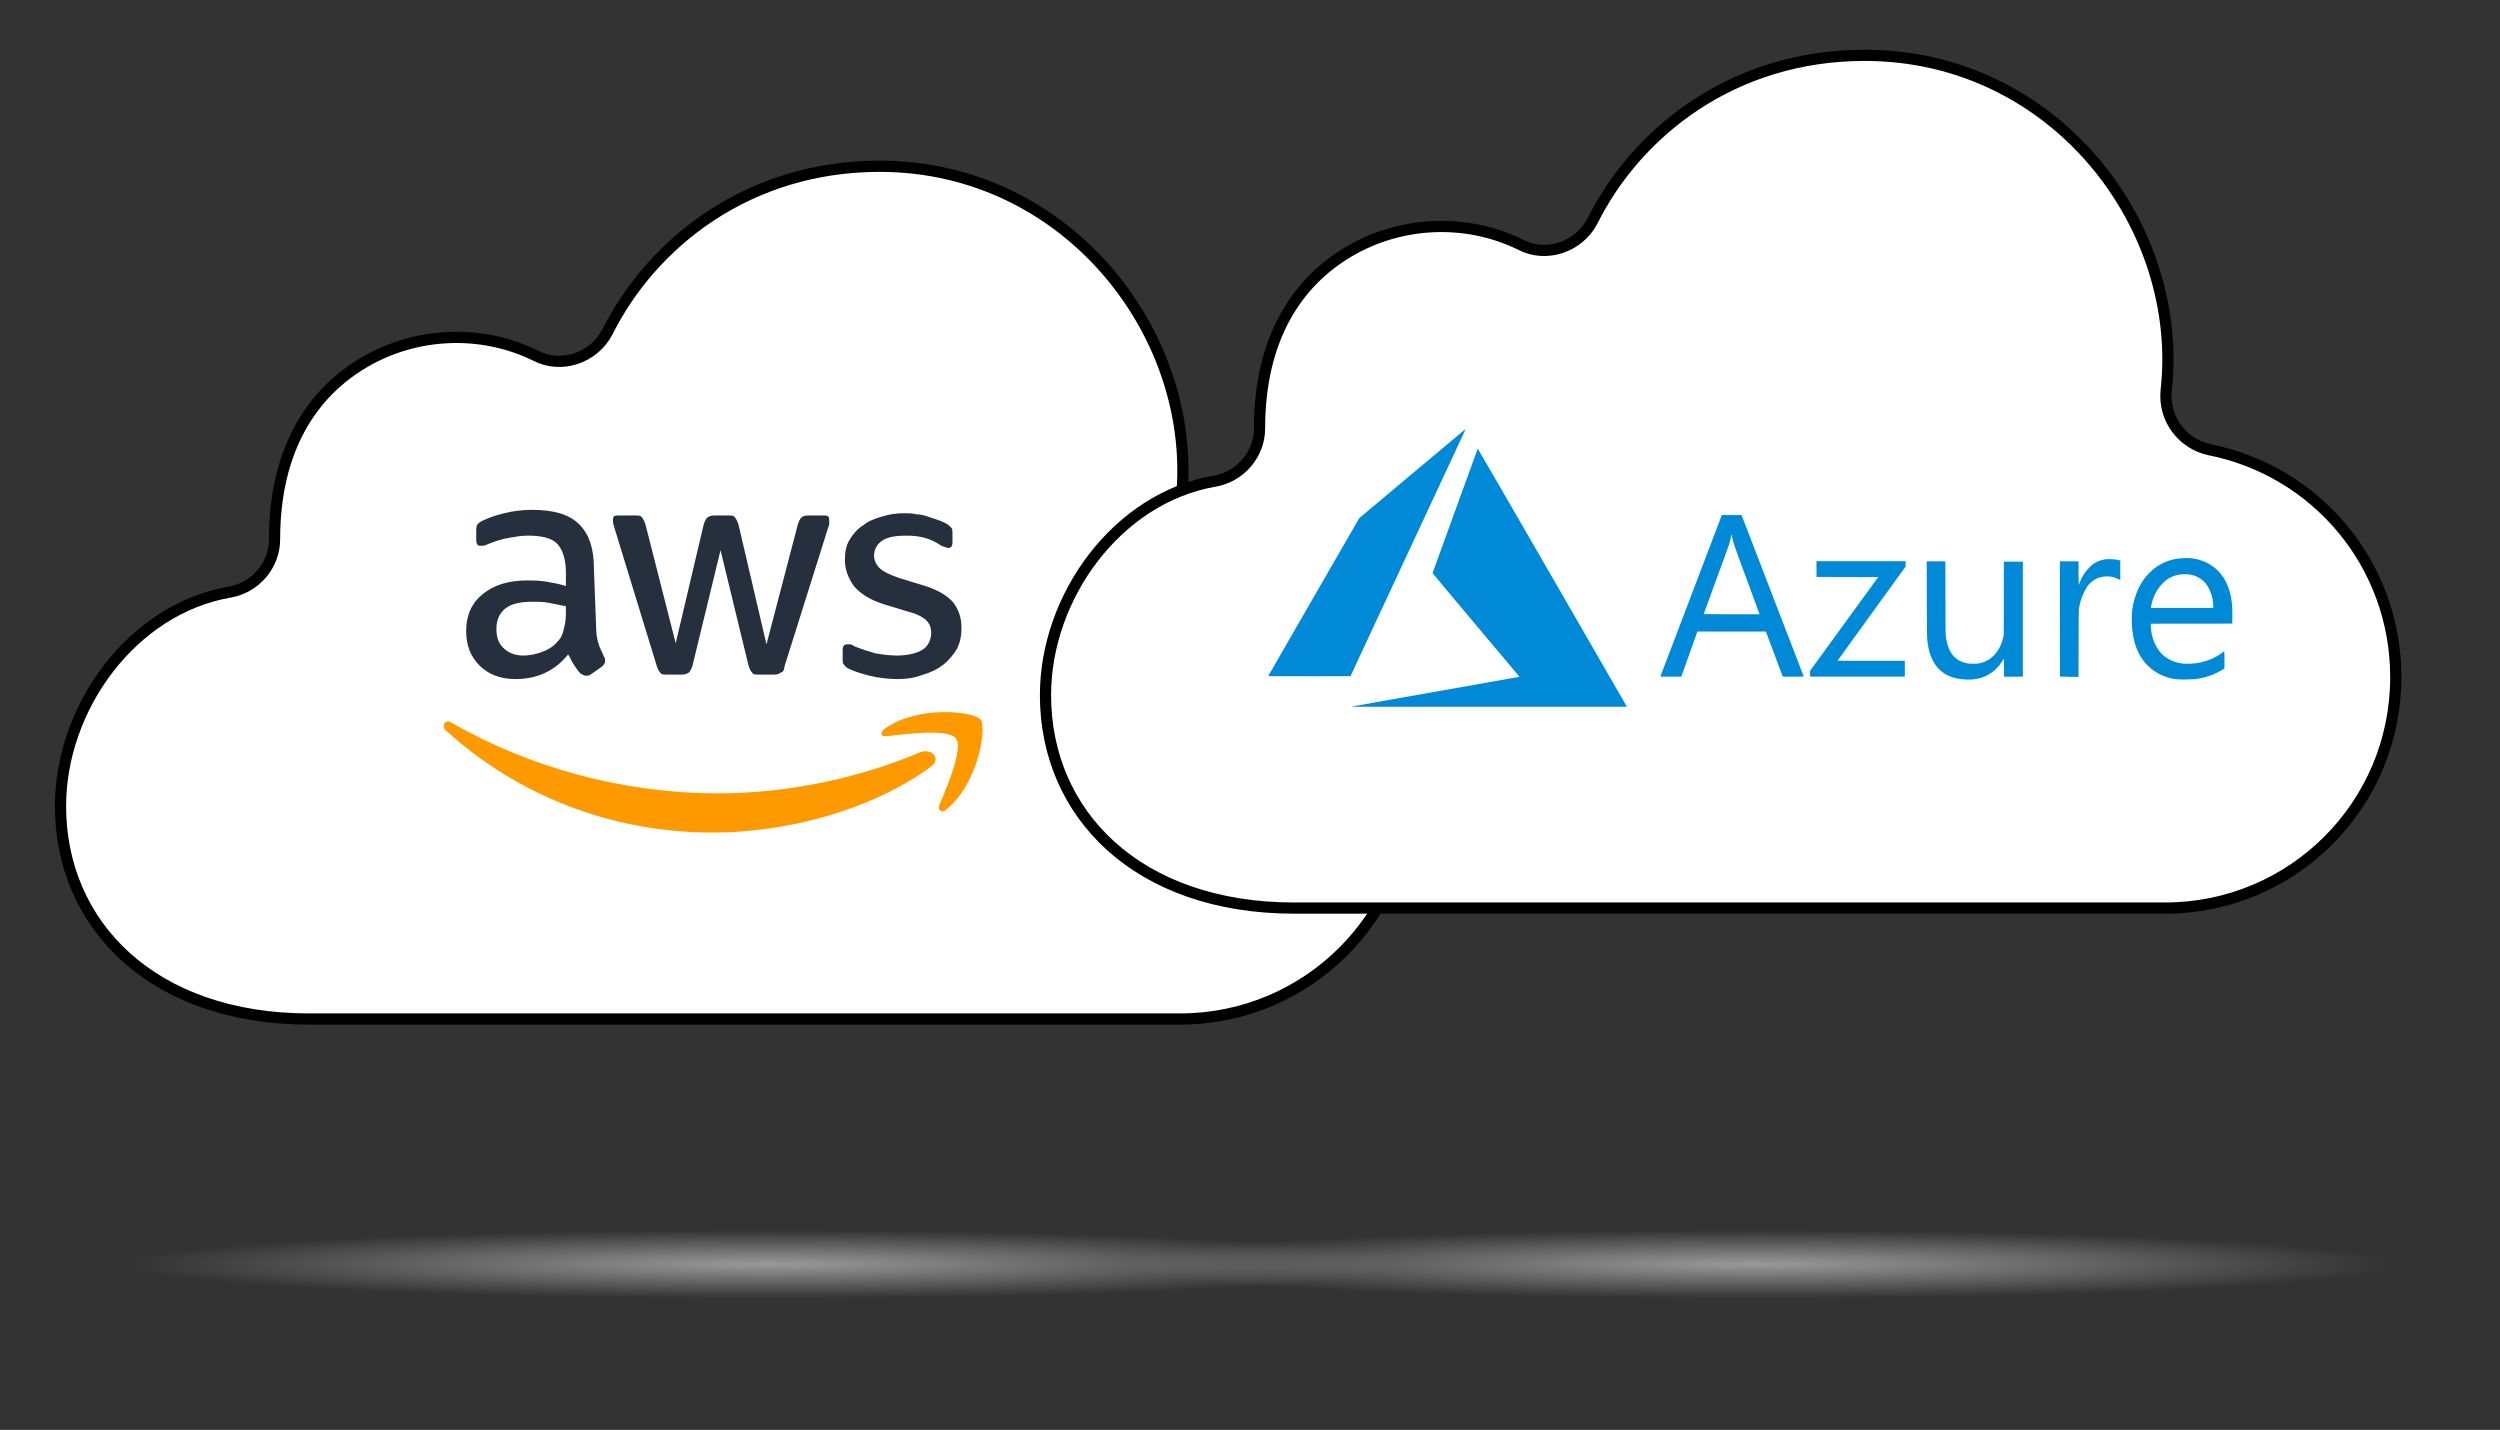
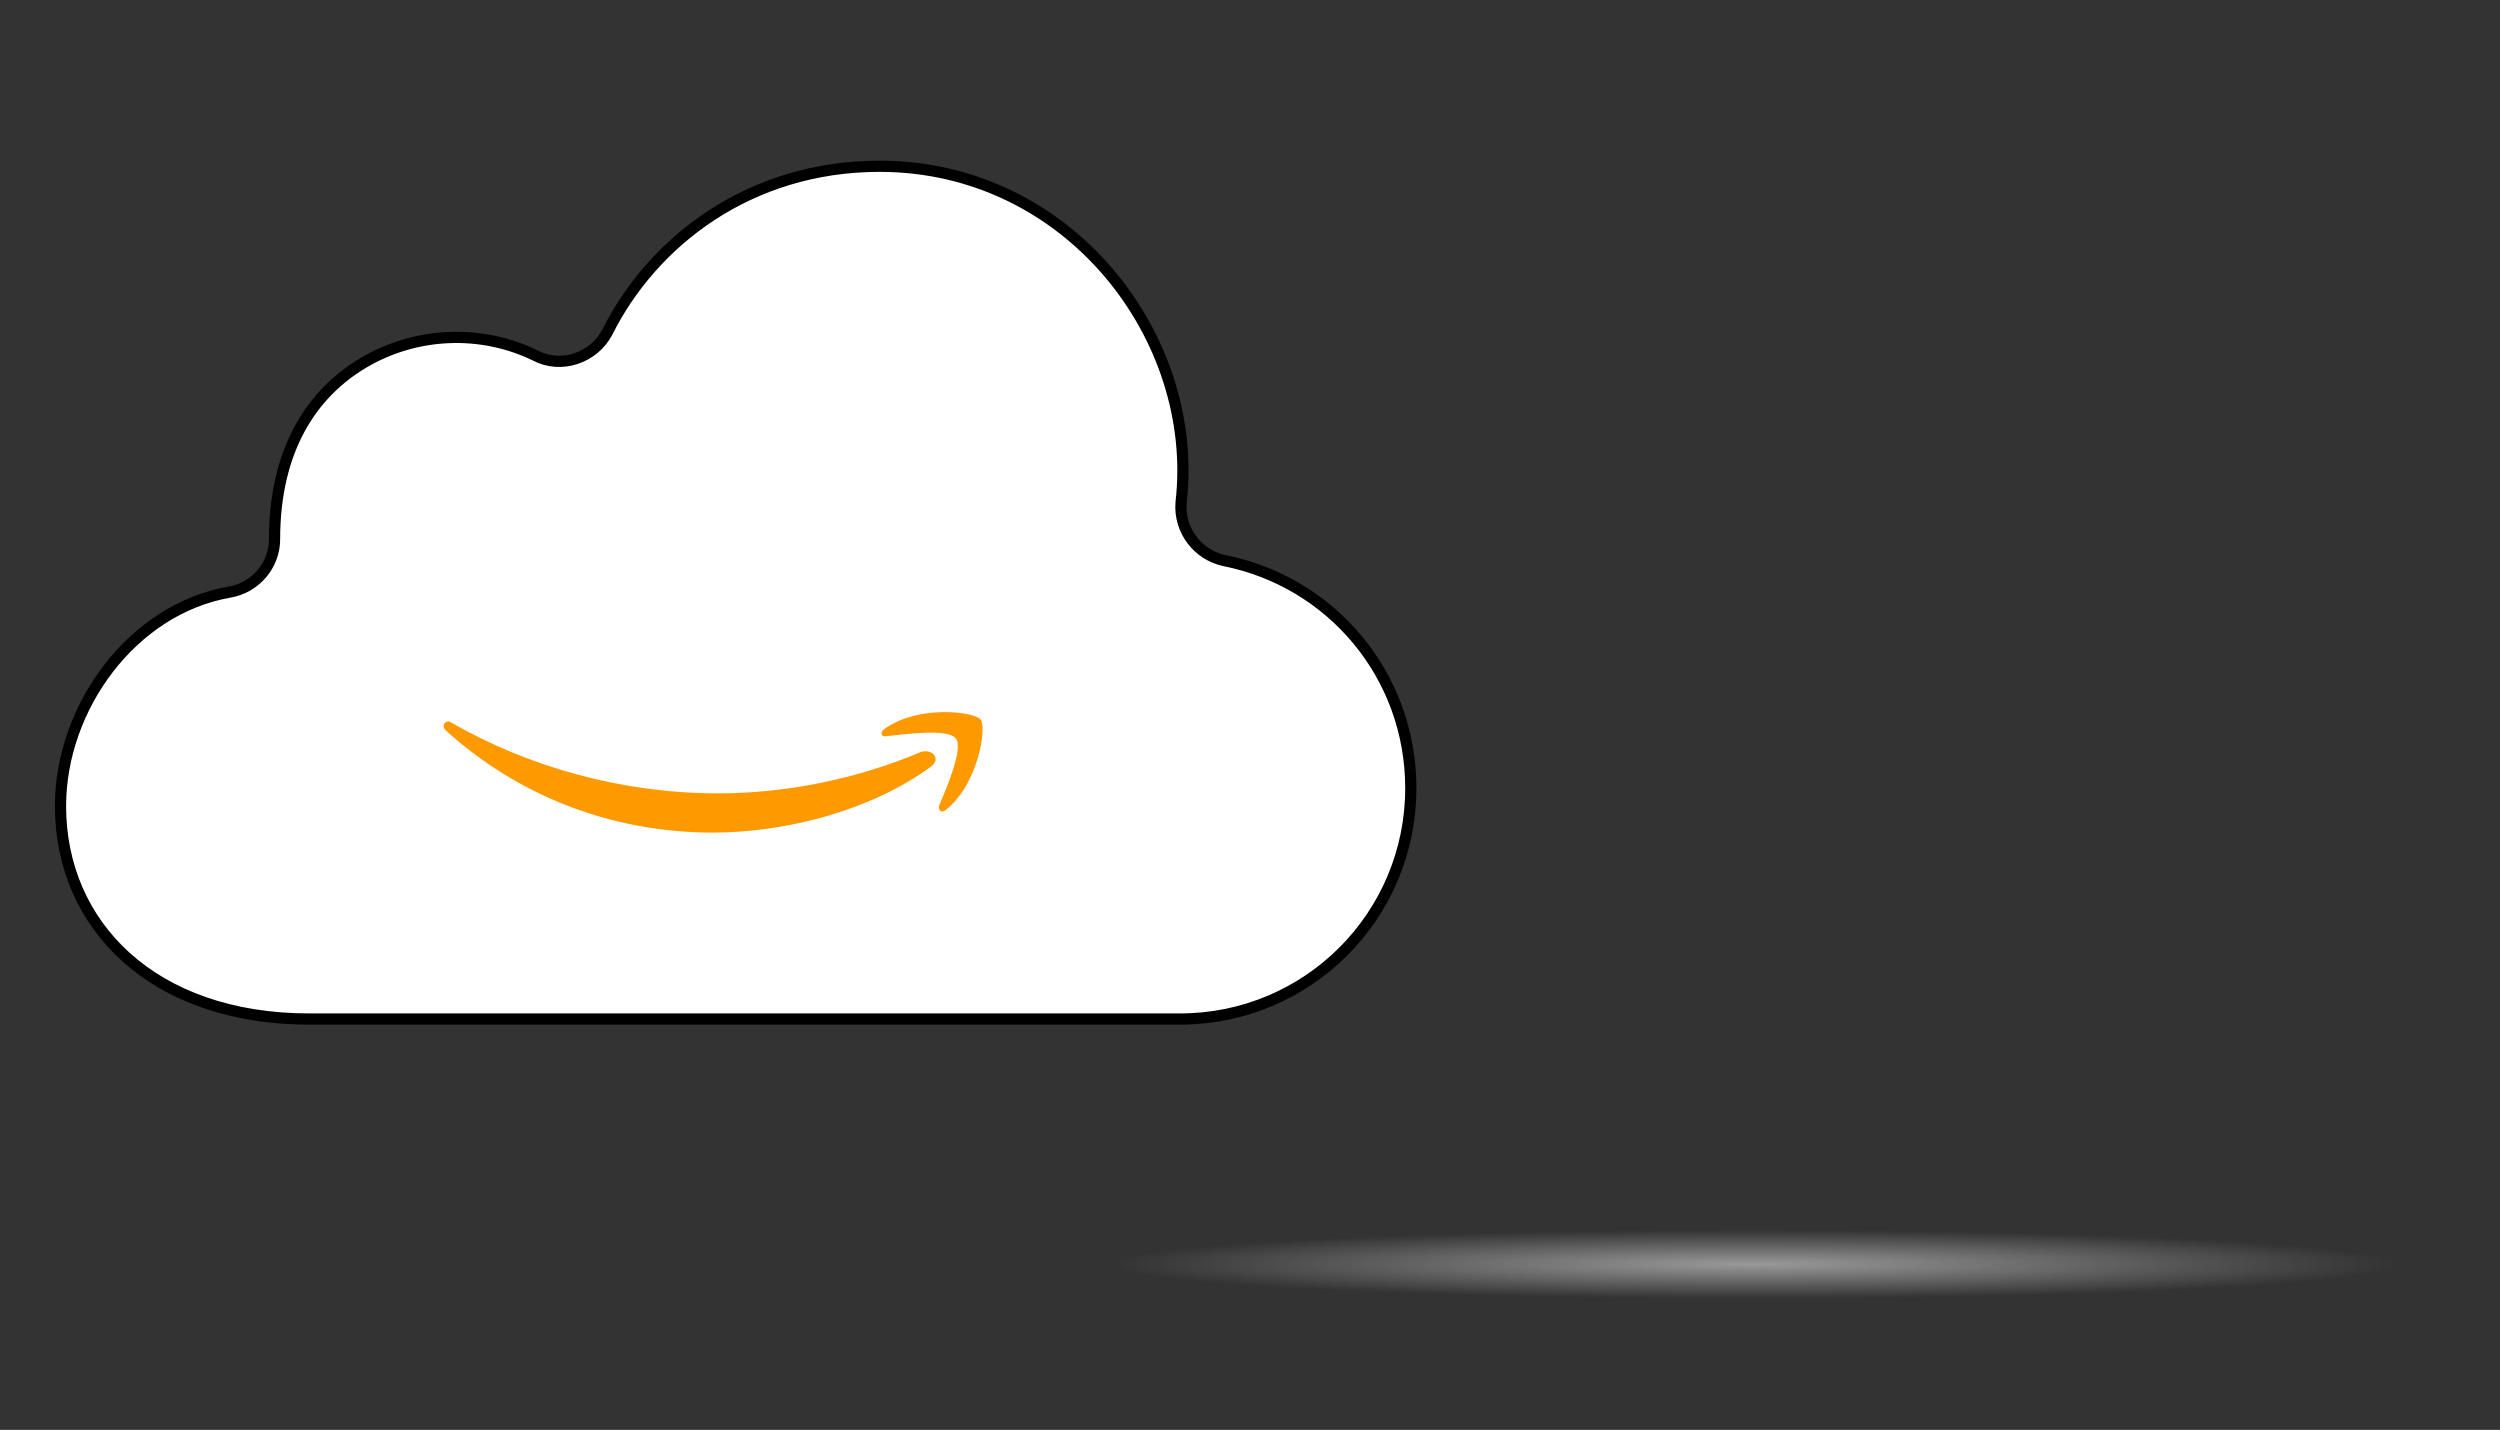
<svg xmlns="http://www.w3.org/2000/svg" version="1.1" x="0px" y="0px" viewBox="0 0 223.1 127.6" enable-background="new 0 0 223.1 127.6" xml:space="preserve">
  <rect x="0" y="0" width="223.1" height="127.6" fill="#333333" stroke="none" />
  <g id="bg">
    <g transform="translate(0,-952.362)">
      <linearGradient id="SVGID_1_" gradientUnits="userSpaceOnUse" x1="65.791" y1="967.161" x2="65.791" y2="1043.252">
        <stop offset="0" style="stop-color:#FFFFFF" />
        <stop offset="1" style="stop-color:#FFFFFF" />
      </linearGradient>
      <path fill="url(#SVGID_1_)" stroke="#000000" stroke-miterlimit="10" d="M78.5,967.2c-11.7,0-20.3,6.8-24.3,14.8    c-1.2,2.3-4.1,3.3-6.4,2.1c-4.9-2.4-10.7-2.1-15.3,0.6c-4.6,2.7-8,7.7-8,15.8c0,2.3-1.7,4.3-4,4.7c-8.7,1.5-15.1,10.3-15.1,19.1    c0,10.6,8.2,19,22.2,19h77.7c11.4,0,20.6-9.2,20.6-20.6c0-10.1-7.1-18.4-16.6-20.3c-2.4-0.5-4.1-2.7-3.9-5.2    C107.1,982.5,95.4,967.2,78.5,967.2z" />
    </g>
    <radialGradient id="SVGID_2_" cx="-734.973" cy="111.267" r="25.535" gradientTransform="matrix(2.245 0 0 0.12 1718.55 99.468)" gradientUnits="userSpaceOnUse">
      <stop offset="0" style="stop-color:#999999" />
      <stop offset="1" style="stop-color:#999999;stop-opacity:0" />
    </radialGradient>
-     <ellipse fill="url(#SVGID_2_)" cx="68.2" cy="112.8" rx="59" ry="6.6" />
    <g transform="translate(0,-952.362)">
      <linearGradient id="SVGID_3_" gradientUnits="userSpaceOnUse" x1="153.762" y1="957.265" x2="153.762" y2="1033.355">
        <stop offset="0" style="stop-color:#FFFFFF" />
        <stop offset="1" style="stop-color:#FFFFFF" />
      </linearGradient>
-       <path fill="url(#SVGID_3_)" stroke="#000000" stroke-miterlimit="10" d="M166.4,957.3c-11.7,0-20.3,6.8-24.3,14.8    c-1.2,2.3-4.1,3.3-6.4,2.1c-4.9-2.4-10.7-2.1-15.3,0.6c-4.6,2.7-8,7.7-8,15.8c0,2.3-1.7,4.3-4,4.7c-8.7,1.5-15.1,10.3-15.1,19.1    c0,10.6,8.2,19,22.2,19h77.7c11.4,0,20.6-9.2,20.6-20.6c0-10.1-7.1-18.4-16.6-20.3c-2.4-0.5-4.1-2.7-3.9-5.2    C195,972.6,183.4,957.3,166.4,957.3z" />
    </g>
    <radialGradient id="SVGID_4_" cx="-695.796" cy="111.267" r="25.535" gradientTransform="matrix(2.245 0 0 0.12 1718.55 99.468)" gradientUnits="userSpaceOnUse">
      <stop offset="0" style="stop-color:#999999" />
      <stop offset="1" style="stop-color:#999999;stop-opacity:0" />
    </radialGradient>
    <ellipse fill="url(#SVGID_4_)" cx="156.2" cy="112.8" rx="59" ry="6.6" />
    <g>
-       <path fill="#252F3E" d="M53.2,56c0,0.6,0.1,1.1,0.2,1.4c0.1,0.4,0.3,0.7,0.5,1.2C54,58.7,54,58.9,54,59c0,0.2-0.1,0.3-0.3,0.5    l-1,0.7c-0.1,0.1-0.3,0.1-0.4,0.1c-0.2,0-0.3-0.1-0.5-0.2c-0.2-0.2-0.4-0.5-0.6-0.8c-0.2-0.3-0.3-0.6-0.5-0.9    c-1.2,1.5-2.8,2.2-4.7,2.2c-1.3,0-2.4-0.4-3.2-1.2c-0.8-0.8-1.2-1.8-1.2-3.1c0-1.4,0.5-2.5,1.5-3.3c1-0.8,2.3-1.2,3.9-1.2    c0.5,0,1.1,0,1.7,0.1s1.2,0.2,1.8,0.4v-1.2c0-1.2-0.3-2.1-0.8-2.6c-0.5-0.5-1.4-0.7-2.6-0.7c-0.6,0-1.1,0.1-1.7,0.2    c-0.6,0.1-1.2,0.3-1.7,0.5c-0.3,0.1-0.4,0.2-0.6,0.2s-0.2,0-0.3,0c-0.2,0-0.3-0.2-0.3-0.5v-0.8c0-0.3,0-0.4,0.1-0.6    c0.1-0.1,0.2-0.2,0.4-0.3c0.6-0.3,1.2-0.5,2-0.7c0.8-0.2,1.6-0.3,2.5-0.3c1.9,0,3.3,0.4,4.2,1.3c0.9,0.9,1.3,2.2,1.3,3.9L53.2,56    L53.2,56z M46.7,58.5c0.5,0,1.1-0.1,1.6-0.3c0.6-0.2,1.1-0.5,1.5-1c0.3-0.3,0.4-0.6,0.5-1c0.1-0.4,0.2-0.8,0.2-1.4v-0.7    c-0.5-0.1-1-0.2-1.5-0.3c-0.5-0.1-1-0.1-1.5-0.1c-1.1,0-1.9,0.2-2.4,0.6c-0.5,0.4-0.8,1-0.8,1.8c0,0.8,0.2,1.3,0.6,1.7    C45.4,58.3,46,58.5,46.7,58.5z M59.5,60.2c-0.3,0-0.5,0-0.6-0.2c-0.1-0.1-0.2-0.3-0.3-0.6l-3.8-12.4c-0.1-0.3-0.1-0.5-0.1-0.6    c0-0.3,0.1-0.4,0.4-0.4h1.6c0.3,0,0.5,0,0.6,0.2c0.1,0.1,0.2,0.3,0.3,0.6l2.7,10.6l2.5-10.6c0.1-0.3,0.2-0.5,0.3-0.6    c0.1-0.1,0.4-0.2,0.6-0.2H65c0.3,0,0.5,0,0.6,0.2c0.1,0.1,0.2,0.3,0.3,0.6l2.5,10.7l2.8-10.7c0.1-0.3,0.2-0.5,0.3-0.6    c0.1-0.1,0.3-0.2,0.6-0.2h1.5c0.3,0,0.4,0.1,0.4,0.4c0,0.1,0,0.2,0,0.3c0,0.1,0,0.2-0.1,0.4l-3.9,12.4C70,59.7,69.9,60,69.7,60    c-0.1,0.1-0.3,0.2-0.6,0.2h-1.4c-0.3,0-0.5,0-0.6-0.2c-0.1-0.1-0.2-0.3-0.3-0.6l-2.5-10.3l-2.5,10.3c-0.1,0.3-0.2,0.5-0.3,0.6    c-0.1,0.1-0.4,0.2-0.6,0.2H59.5z M80.1,60.6c-0.8,0-1.7-0.1-2.5-0.3s-1.4-0.4-1.8-0.6c-0.3-0.1-0.4-0.3-0.5-0.4    c-0.1-0.1-0.1-0.3-0.1-0.4V58c0-0.3,0.1-0.5,0.4-0.5c0.1,0,0.2,0,0.3,0c0.1,0,0.2,0.1,0.4,0.2c0.5,0.2,1.1,0.4,1.8,0.6    c0.6,0.1,1.3,0.2,1.9,0.2c1,0,1.8-0.2,2.3-0.5s0.8-0.9,0.8-1.5c0-0.4-0.1-0.8-0.4-1.1c-0.3-0.3-0.8-0.6-1.6-0.8l-2.3-0.7    c-1.2-0.4-2-0.9-2.6-1.6c-0.5-0.7-0.8-1.5-0.8-2.3c0-0.7,0.1-1.3,0.4-1.8c0.3-0.5,0.7-1,1.2-1.3c0.5-0.4,1-0.6,1.7-0.8    c0.6-0.2,1.3-0.3,2-0.3c0.4,0,0.7,0,1.1,0.1c0.4,0,0.7,0.1,1,0.2c0.3,0.1,0.6,0.2,0.9,0.3c0.3,0.1,0.5,0.2,0.7,0.3    c0.2,0.1,0.4,0.3,0.5,0.4c0.1,0.1,0.1,0.3,0.1,0.5v0.8c0,0.3-0.1,0.5-0.4,0.5c-0.1,0-0.3-0.1-0.6-0.2C83,48,82,47.8,80.9,47.8    c-0.9,0-1.6,0.1-2.1,0.4C78.3,48.5,78,49,78,49.6c0,0.4,0.2,0.8,0.5,1.1c0.3,0.3,0.9,0.6,1.8,0.9l2.3,0.7c1.2,0.4,2,0.9,2.5,1.5    c0.5,0.7,0.7,1.4,0.7,2.2c0,0.7-0.1,1.3-0.4,1.9c-0.3,0.5-0.7,1-1.2,1.4c-0.5,0.4-1.1,0.7-1.8,0.9C81.6,60.5,80.9,60.6,80.1,60.6z    " />
      <g>
-         <path fill-rule="evenodd" clip-rule="evenodd" fill="#FF9900" d="M83.1,68.4c-5.3,3.9-12.9,5.9-19.5,5.9     c-9.2,0-17.5-3.4-23.8-9.1c-0.5-0.4,0-1.1,0.5-0.7c6.8,3.9,15.1,6.3,23.8,6.3c5.8,0,12.2-1.2,18.1-3.7     C83.2,66.8,84,67.7,83.1,68.4z" />
+         <path fill-rule="evenodd" clip-rule="evenodd" fill="#FF9900" d="M83.1,68.4c-5.3,3.9-12.9,5.9-19.5,5.9     c-9.2,0-17.5-3.4-23.8-9.1c-0.5-0.4,0-1.1,0.5-0.7c6.8,3.9,15.1,6.3,23.8,6.3c5.8,0,12.2-1.2,18.1-3.7     C83.2,66.8,84,67.7,83.1,68.4" />
        <path fill-rule="evenodd" clip-rule="evenodd" fill="#FF9900" d="M85.3,65.9c-0.7-0.9-4.4-0.4-6.2-0.2c-0.5,0.1-0.6-0.4-0.1-0.7     c3-2.1,7.9-1.5,8.5-0.8c0.6,0.7-0.2,5.7-3,8c-0.4,0.4-0.8,0.2-0.7-0.3C84.5,70.3,86,66.7,85.3,65.9z" />
      </g>
    </g>
    <g id="layer1" transform="translate(677.931,-313.854)">
      <g id="layer1-1" transform="matrix(0.04,0,0,0.04,-658.515,317.362)">
-         <path id="path21" fill="#0089D6" d="M2714.1,1456c102.8-18.2,187.7-33.2,188.7-33.4l1.8-0.4l-97-115.4     c-53.4-63.5-97-115.7-97-116c0-0.6,100.2-276.5,100.8-277.5c0.2-0.3,68.4,117.4,165.3,285.4c90.7,157.3,165.6,287,166.3,288.2     l1.3,2.2l-308.4,0l-308.4,0C2527.2,1489,2714.1,1456,2714.1,1456z M3896.9,1428.1c-46.9-3-74.3-29.7-81.5-79.8     c-1.9-13.3-1.9-13.7-2.1-100.1l-0.2-83.6h20.8h20.8l0.2,80.9c0.1,72.9,0.2,81.5,0.9,86.6c2.8,20.8,8.5,34.8,18.1,44.9     c7.7,8,16.7,12.7,29.1,15.2c5.9,1.2,22.6,1.2,27.9,0c12.6-2.8,22.7-8.3,31.6-17.2c10.2-10.2,17.7-24.6,21.3-40.9l1.2-5.5     l0.1-81.6l0.1-81.6h21.2h21.2v128.3V1422h-21h-21v-20.3c0-13.8-0.2-20.3-0.5-20.2c-0.3,0.1-1.3,1.7-2.4,3.7     c-7.2,13.2-19.3,25.3-32.5,32.5C3934.4,1426.4,3918.6,1429.5,3896.9,1428.1L3896.9,1428.1z M4373.4,1427.9     c-16.6-1.2-34-6.9-48.3-15.8c-30.1-18.6-47.8-49.2-53.1-91.4c-1.8-14.6-2-34.2-0.5-46.6c3.4-27.7,14.3-54.9,29.8-74.3     c4-5,13-14,18-18c13.4-10.7,29.2-18.2,45.9-21.9c9.7-2.1,26.9-3.1,37.2-2.2c26,2.4,49.8,14.6,65.9,33.9     c16.4,19.5,25.5,46.9,26.6,80.5c0.2,5.3,0.2,14.5,0.1,20.5l-0.2,11l-90.9,0.1l-90.9,0.1v4.1c0,12.4,3,26.4,8.2,38.4     c4.5,10.3,12.2,21.6,18.5,27.1c12.9,11.2,28.8,17.9,46.1,19.5c6.4,0.6,22.8,0,30.1-1.2c20.9-3.2,40.8-11.4,56.8-23.4     c1.9-1.4,3.7-2.7,4-2.9c0.5-0.3,0.6,3.4,0.6,18.9l0,19.3l-4.3,2.7c-18.1,11.2-38.9,18.4-60.9,21.1     C4405.3,1428.1,4381.2,1428.5,4373.4,1427.9L4373.4,1427.9z M4452.5,1265c0-20.7-8.7-43.7-21.1-55.5     c-8.8-8.4-19.5-13.6-32.1-15.6c-6-0.9-18.6-0.6-24.9,0.7c-13.3,2.7-24.4,8.6-34,18.1c-10.1,10-17.7,22.2-22.5,36     c-1.7,5-3.7,13.2-4.4,17.7l-0.3,2.2h69.6h69.6V1265z M3219,1421.4c0.1-0.3,31-81.4,68.6-180.3l68.4-179.7l22,0l22,0l1.8,4.7     c5.6,14.3,137,355.5,137,355.7c0,0.1-10.5,0.2-23.4,0.2l-23.4,0l-18.9-50.4l-18.9-50.4l-76.3,0l-76.3,0l-0.7,1.7     c-0.4,0.9-8.5,23.6-18,50.4l-17.3,48.7l-23.4,0C3223.6,1422,3218.8,1421.9,3219,1421.4L3219,1421.4z M3440.2,1282.7     c0-0.1-12.7-34.6-28.3-76.8c-29.1-78.9-30.8-83.6-33.1-96.3c-1.1-5.9-1.6-6.1-2.3-0.7c-0.5,3.9-2.4,12.5-4,17.3     c-0.8,2.4-13.9,38.4-29.2,80.1c-15.3,41.6-27.8,75.9-27.8,76.1c0,0.2,28,0.4,62.3,0.4S3440.2,1282.7,3440.2,1282.7z      M3552.9,1415.4v-6.6l76-104.5l76-104.5l-68.8-0.2l-68.8-0.2l-0.1-17.5l-0.1-17.5h99.5h99.5v5.9v5.9l-76,105     c-41.8,57.8-76,105.1-76,105.2c0,0.1,33.8,0.2,75.1,0.2h75.1v17.6v17.6h-105.7h-105.7V1415.4z M4110.5,1421.7     c-0.2-0.2-0.3-58.1-0.3-128.7v-128.4h20.8h20.8v26.5c0,14.6,0.2,26.5,0.4,26.5s1.2-2.4,2.2-5.3c4.7-13.3,12.8-25.8,23.2-35.7     c9.4-8.9,20.1-14.3,32.8-16.3c3.6-0.6,6.6-0.7,13.7-0.5c8.9,0.2,13.6,0.9,19.1,2.7l1.7,0.6v21.6v21.6l-4.9-2.5     c-8.7-4.3-17.2-6.1-27.5-5.5c-6.7,0.3-11.1,1.2-16.4,3.2c-11,4.1-19.9,11.4-26.2,21.4c-9,14.4-15.5,32.9-17.4,49.9     c-0.3,3.1-0.5,27.9-0.6,77l-0.1,72.5h-20.5C4120,1422,4110.7,1421.9,4110.5,1421.7z M2343.9,1420.8c0-0.2,45.7-79.5,101.6-176.4     l101.6-176.1l118.4-99.4c65.1-54.7,118.6-99.5,118.8-99.5s-0.6,2.1-1.9,4.8c-1.3,2.7-59.1,126.8-128.6,275.8l-126.3,270.9     l-91.8,0.1C2385.2,1421,2343.9,1421,2343.9,1420.8z" />
-       </g>
+         </g>
    </g>
  </g>
  <g id="lines">
</g>
</svg>